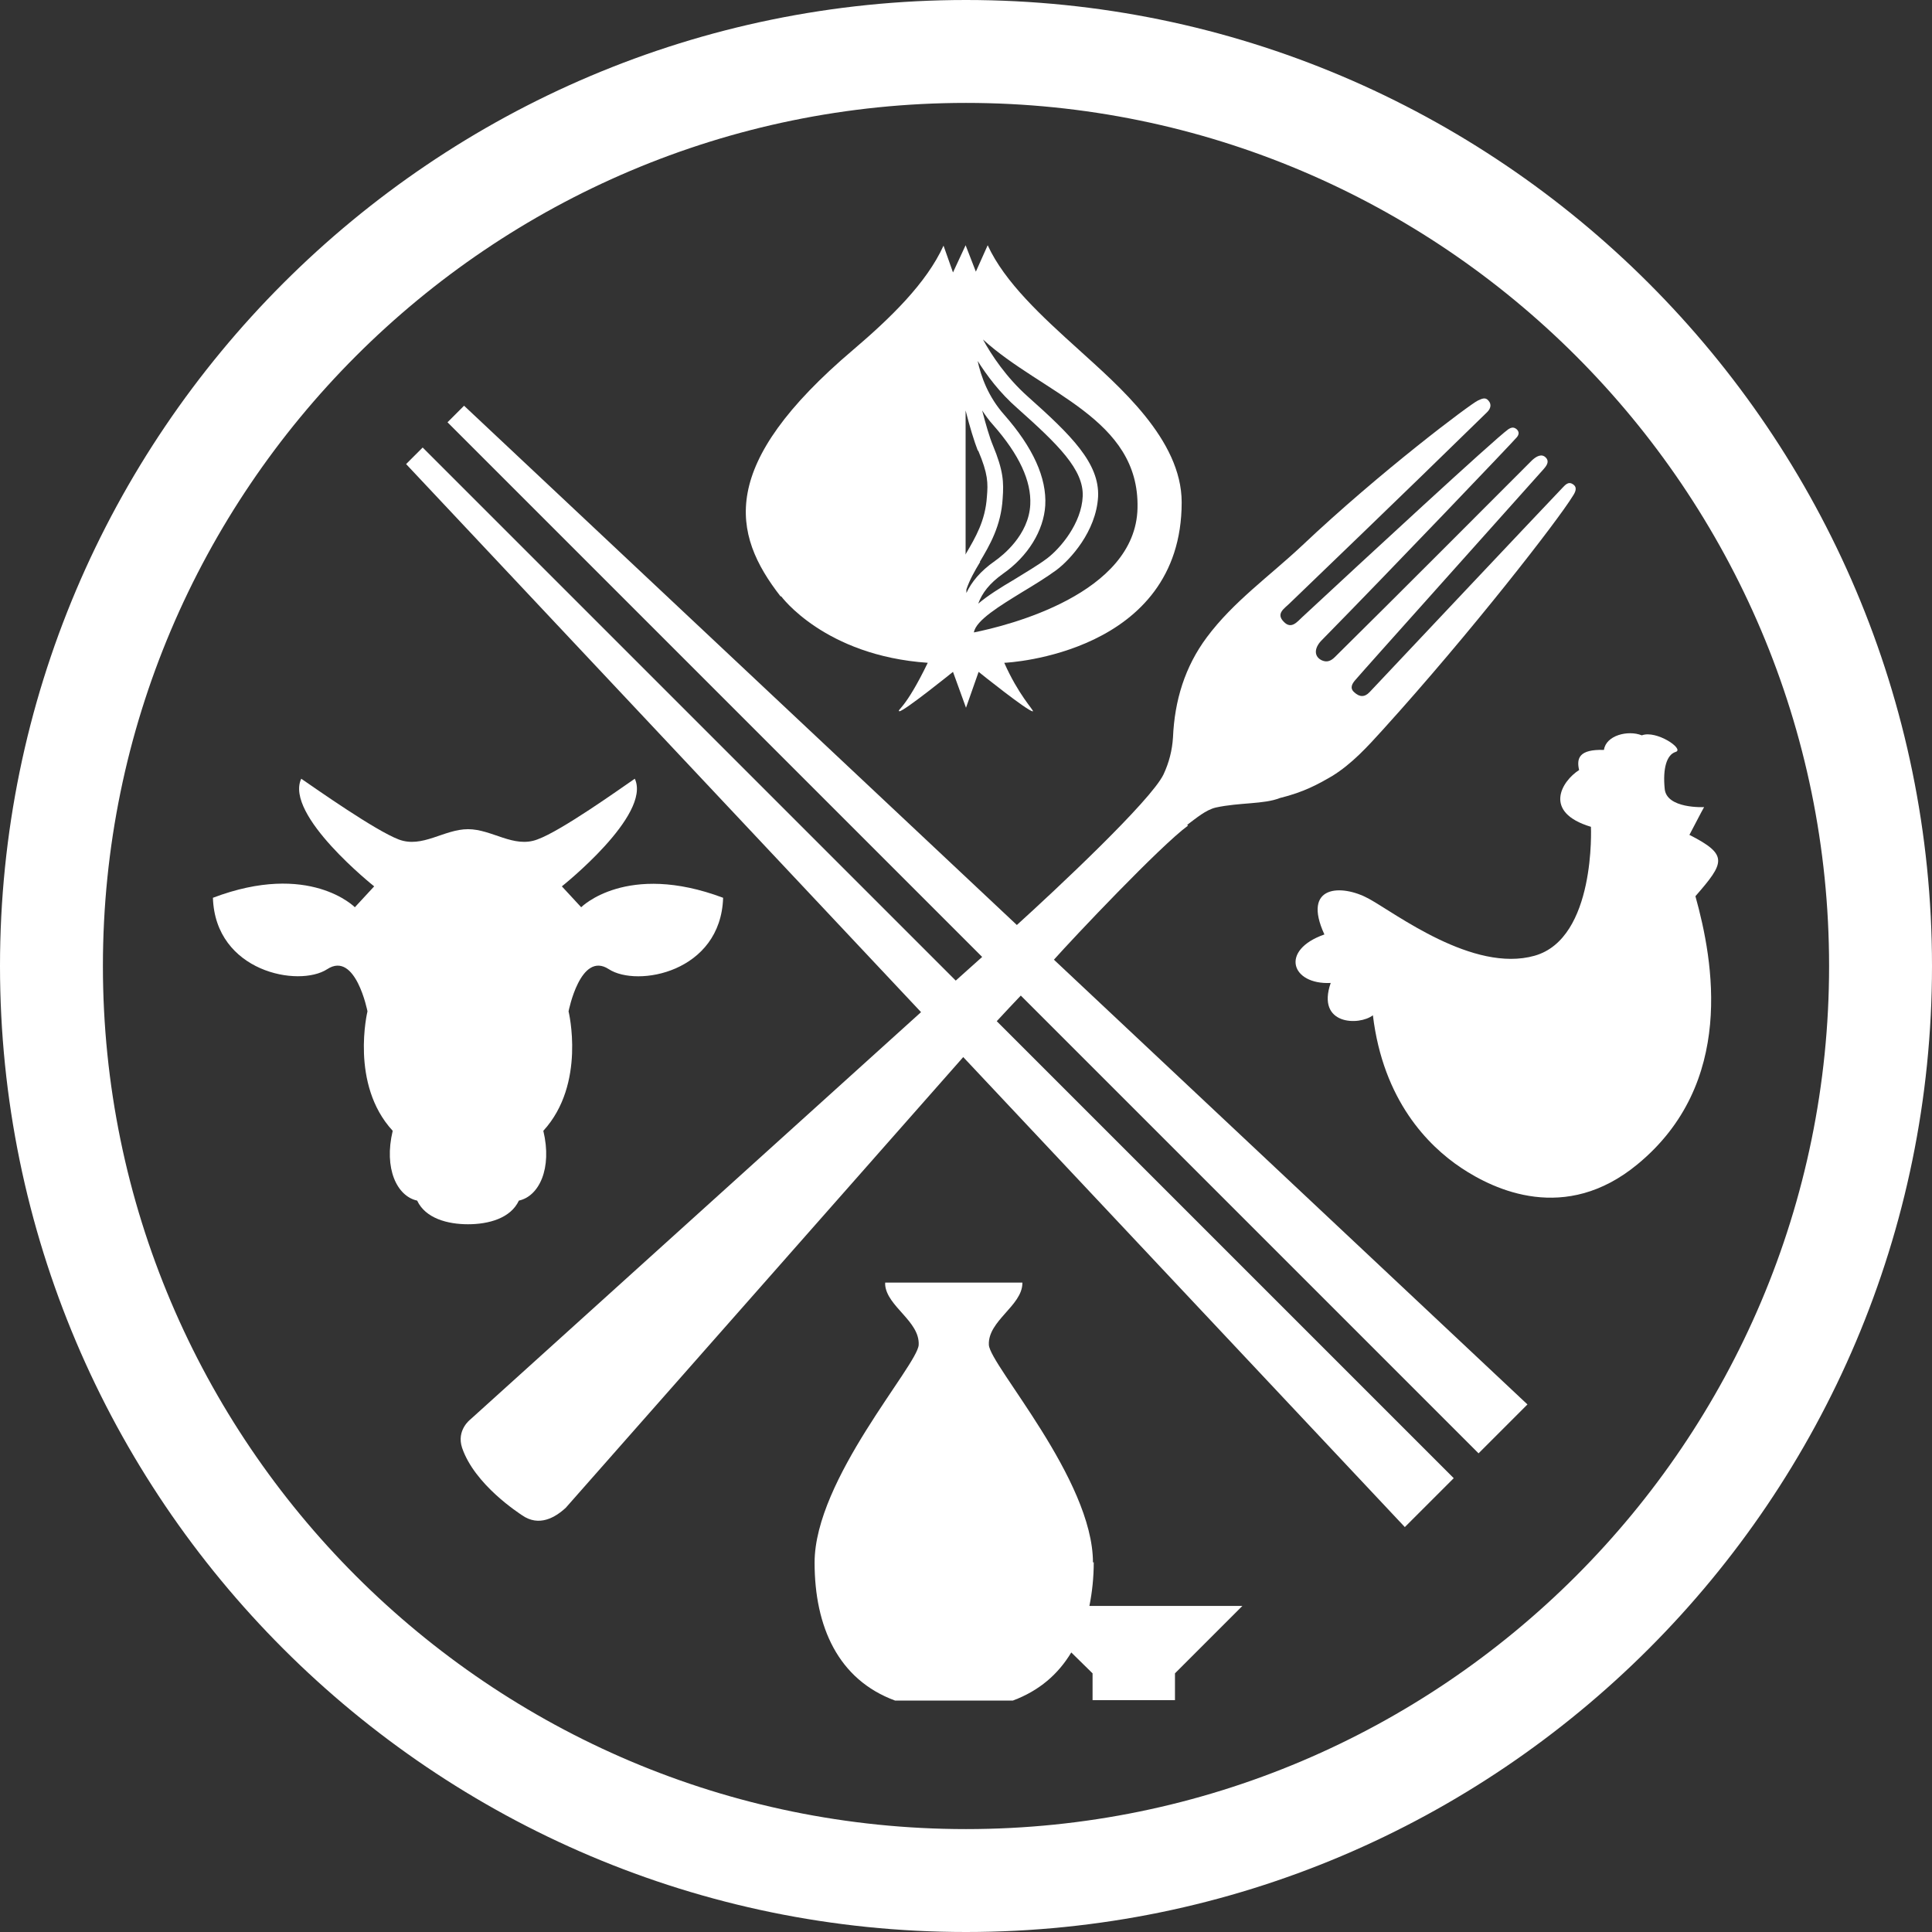
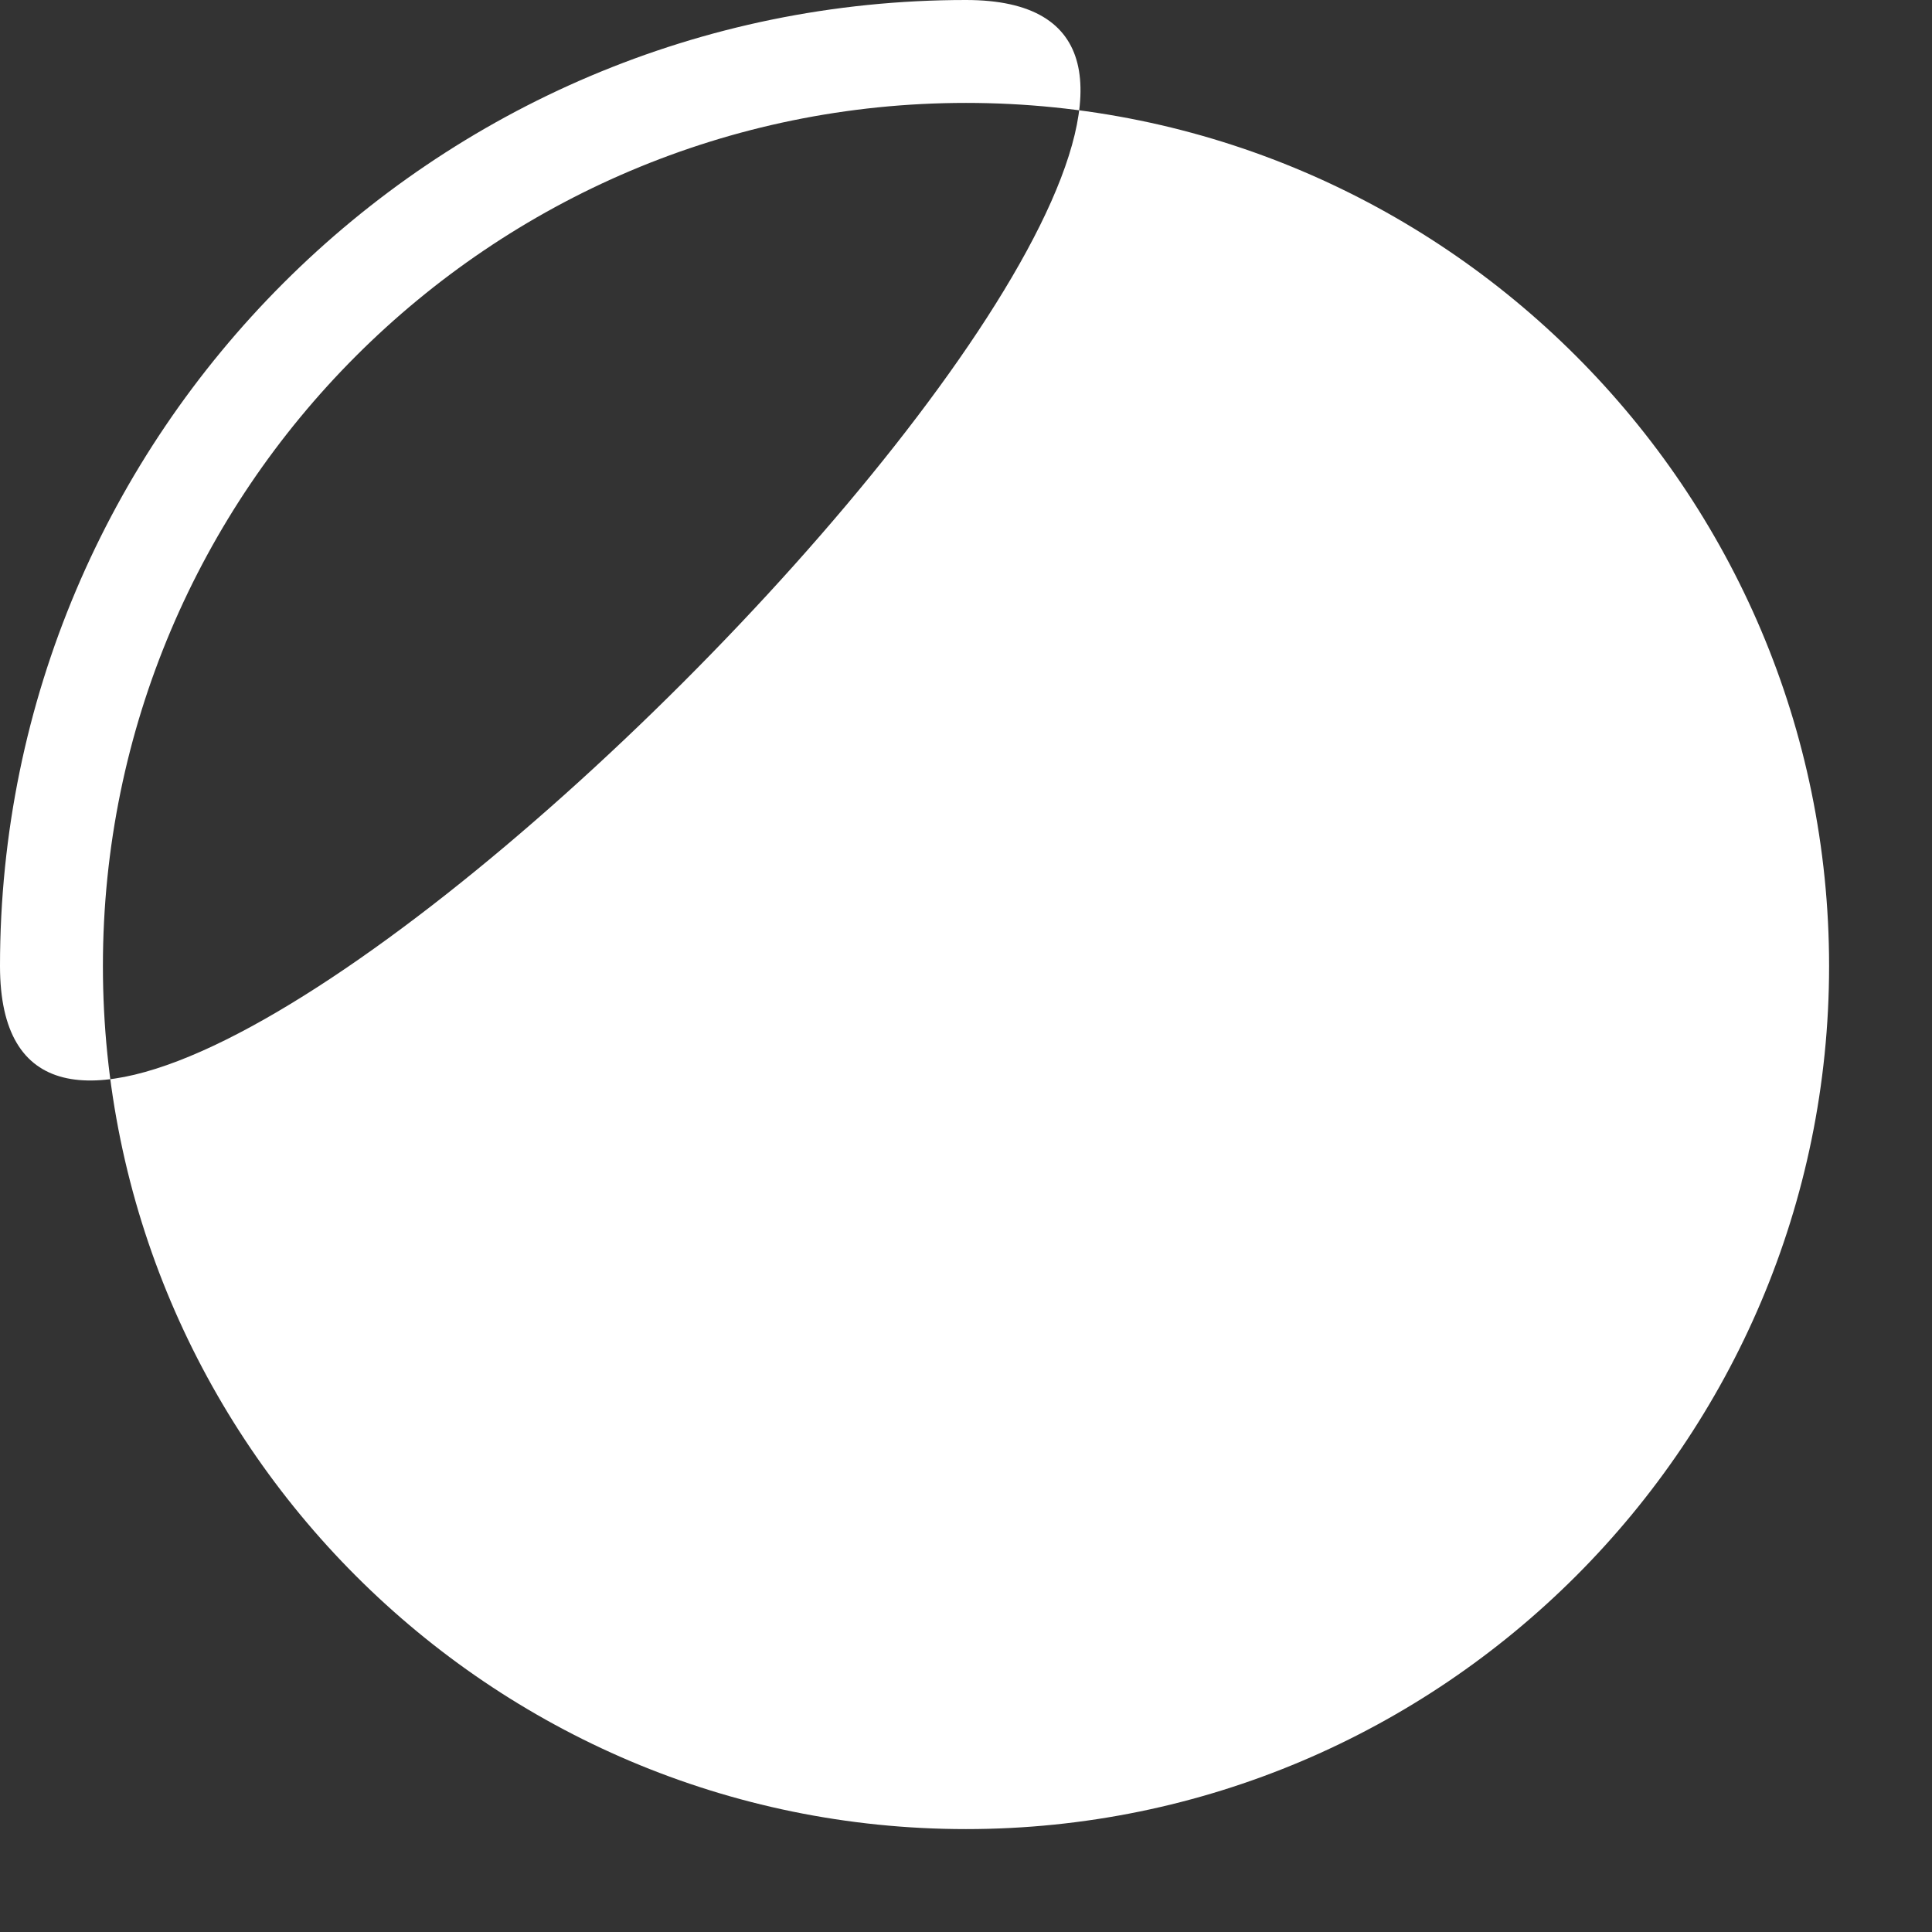
<svg xmlns="http://www.w3.org/2000/svg" id="_レイヤー_2" data-name="レイヤー_2" viewBox="0 0 49 49">
  <rect x="0" y="0" width="49" height="49" fill="#333333" stroke="none" />
  <defs>
    <style>
      .cls-1 {
        fill: #fff;
      }
    </style>
  </defs>
  <g id="_レイヤー_1-2" data-name="レイヤー_1">
    <g>
-       <path class="cls-1" d="M24.5,0C10.99,0,0,10.99,0,24.5s10.99,24.5,24.5,24.5,24.5-10.99,24.5-24.5S38.01,0,24.5,0ZM24.5,46.39c-12.07,0-21.89-9.82-21.89-21.89S12.43,2.61,24.5,2.61s21.89,9.82,21.89,21.89-9.82,21.89-21.89,21.89Z" />
-       <path class="cls-1" d="M30.11,20.92c.23-.17.47-.38.73-.44.6-.13,1.22-.08,1.62-.24.61-.15.97-.35,1.33-.56.5-.31.89-.74,1.28-1.17,2.23-2.46,4.45-5.32,4.82-5.93.06-.09.13-.22,0-.3-.12-.08-.2.03-.27.1-.81.85-4.06,4.3-4.88,5.17-.13.14-.26.13-.39.01-.13-.11-.05-.23.03-.32.22-.26,3.87-4.33,4.75-5.32.1-.11.17-.21.08-.31-.11-.12-.25-.03-.35.06-.93.93-3.51,3.52-5,4.99-.09.09-.19.15-.33.09-.2-.09-.21-.3-.02-.5,1.75-1.78,4.88-5.06,4.96-5.16.05-.06.07-.13,0-.2-.07-.06-.13-.06-.22,0-.36.26-3.66,3.31-5.22,4.76-.13.12-.28.32-.47.12-.21-.21.02-.34.14-.46.63-.61,2.7-2.59,5.02-4.86.08-.08.12-.19.03-.29-.08-.1-.18-.04-.27,0-.19.09-2.46,1.79-4.47,3.69-.81.76-1.73,1.41-2.4,2.31-.56.75-.82,1.61-.86,2.54-.02.33-.1.64-.24.94-.32.67-2.77,2.96-3.72,3.82l-14.02-13.17-.42.42,13.56,13.56c-.22.2-.45.4-.67.6l-13.52-13.52-.42.42,13.06,13.9-11.43,10.33s-.36.27-.21.72c.32.94,1.45,1.66,1.52,1.71.43.3.84.06,1.11-.19l10.08-11.43,11.2,11.92,1.24-1.24-11.59-11.59c.22-.24.43-.46.61-.65l11.61,11.61,1.24-1.24-12.01-11.28c.49-.55,2.69-2.88,3.4-3.4Z" />
-       <path class="cls-1" d="M19.81,15.12s1.1,1.51,3.72,1.69c-.58,1.2-.79,1.19-.72,1.23.12,0,1.36-1,1.36-1l.33.91h0s0,0,0,0l.32-.91c.06.05,1.25,1,1.37,1h.01c0-.05-.37-.42-.73-1.23.08,0,4.5-.23,4.5-4.07,0-1.6-1.61-2.96-2.62-3.88-.92-.83-1.87-1.7-2.3-2.64l-.3.67-.26-.67-.32.69-.24-.68c-.43.95-1.35,1.84-2.29,2.64-3.44,2.92-3.09,4.66-1.84,6.26ZM24.81,11.43c.25.59.25.82.22,1.17-.04.61-.29,1.03-.53,1.44,0,0,0,.02-.01.02v-3.65c.1.4.22.79.31,1.02ZM24.85,14.25c.25-.42.54-.91.58-1.61.03-.41.02-.7-.25-1.35-.08-.19-.18-.53-.27-.88.08.12.17.25.28.37.66.75.97,1.42.94,2.02-.04.77-.7,1.29-.9,1.43-.37.26-.59.53-.72.81v-.09c.08-.24.21-.47.35-.7ZM24.78,9.13c.24.38.57.83,1.03,1.23,1.02.91,1.68,1.55,1.65,2.23-.03.68-.56,1.31-.9,1.57-.24.18-.55.36-.84.54-.34.2-.66.4-.91.61.1-.27.28-.51.63-.76.63-.44,1.03-1.09,1.07-1.73.04-.7-.31-1.47-1.04-2.3-.4-.45-.59-.96-.68-1.39ZM28.85,12.89c-.05,2.18-3.3,2.98-4.15,3.15.05-.31.67-.68,1.22-1.02.3-.18.61-.37.87-.56.35-.26,1.01-.98,1.06-1.86.04-.85-.68-1.56-1.78-2.54-.55-.49-.92-1.05-1.14-1.45,1.5,1.37,3.97,2,3.92,4.27Z" />
-       <path class="cls-1" d="M13.16,30.45c.51-.11.85-.81.62-1.77,1.09-1.19.64-3.03.64-3.03,0,0,.3-1.54,1.02-1.07.72.47,2.84.08,2.9-1.81-2.45-.92-3.6.24-3.6.24l-.49-.53s2.28-1.81,1.85-2.73c-.38.26-1.86,1.32-2.47,1.54-.6.23-1.15-.26-1.76-.26s-1.16.49-1.76.26c-.6-.23-2.09-1.28-2.47-1.54-.43.92,1.85,2.73,1.85,2.73l-.49.53s-1.15-1.17-3.6-.24c.06,1.88,2.18,2.28,2.9,1.81.72-.47,1.02,1.07,1.02,1.07,0,0-.45,1.85.64,3.03-.23.96.11,1.66.62,1.77.21.45.77.6,1.29.6s1.08-.15,1.29-.6Z" />
-       <path class="cls-1" d="M42.85,21.17c.3-.58.37-.7.37-.7,0,0-.96.05-1-.47-.05-.51.05-.86.28-.93.23-.07-.49-.56-.86-.42-.35-.14-.91,0-.96.37-.63-.02-.7.21-.63.51-.44.28-.93,1.07.3,1.44,0,0,.13,2.83-1.43,3.27s-3.53-1.08-4.21-1.45-1.7-.35-1.12.91c-1.14.4-.84,1.28.16,1.23-.37,1.07.72,1.09,1.07.82.26,2.16,1.4,3.31,2.24,3.87.84.56,2.64,1.42,4.47-.09,2.49-2.05,1.93-5.15,1.47-6.8.75-.86.84-1.05-.16-1.56Z" />
+       <path class="cls-1" d="M24.5,0C10.99,0,0,10.99,0,24.5S38.01,0,24.5,0ZM24.5,46.39c-12.07,0-21.89-9.82-21.89-21.89S12.43,2.61,24.5,2.61s21.89,9.82,21.89,21.89-9.82,21.89-21.89,21.89Z" />
      <path class="cls-1" d="M27.72,39.63c0-2.11-2.61-5-2.64-5.52-.03-.61.84-.99.85-1.56,0,0,0-.01,0-.02h-3.48s0,.01,0,.02c0,.01,0,.03,0,.04.05.55.88.92.85,1.52-.03.52-2.64,3.41-2.64,5.52,0,1.63.6,2.97,2.04,3.5h2.99c.67-.25,1.15-.67,1.48-1.22l.54.53v.68h2.09v-.68l1.71-1.71h-3.88c.07-.35.11-.72.11-1.11Z" />
    </g>
  </g>
</svg>